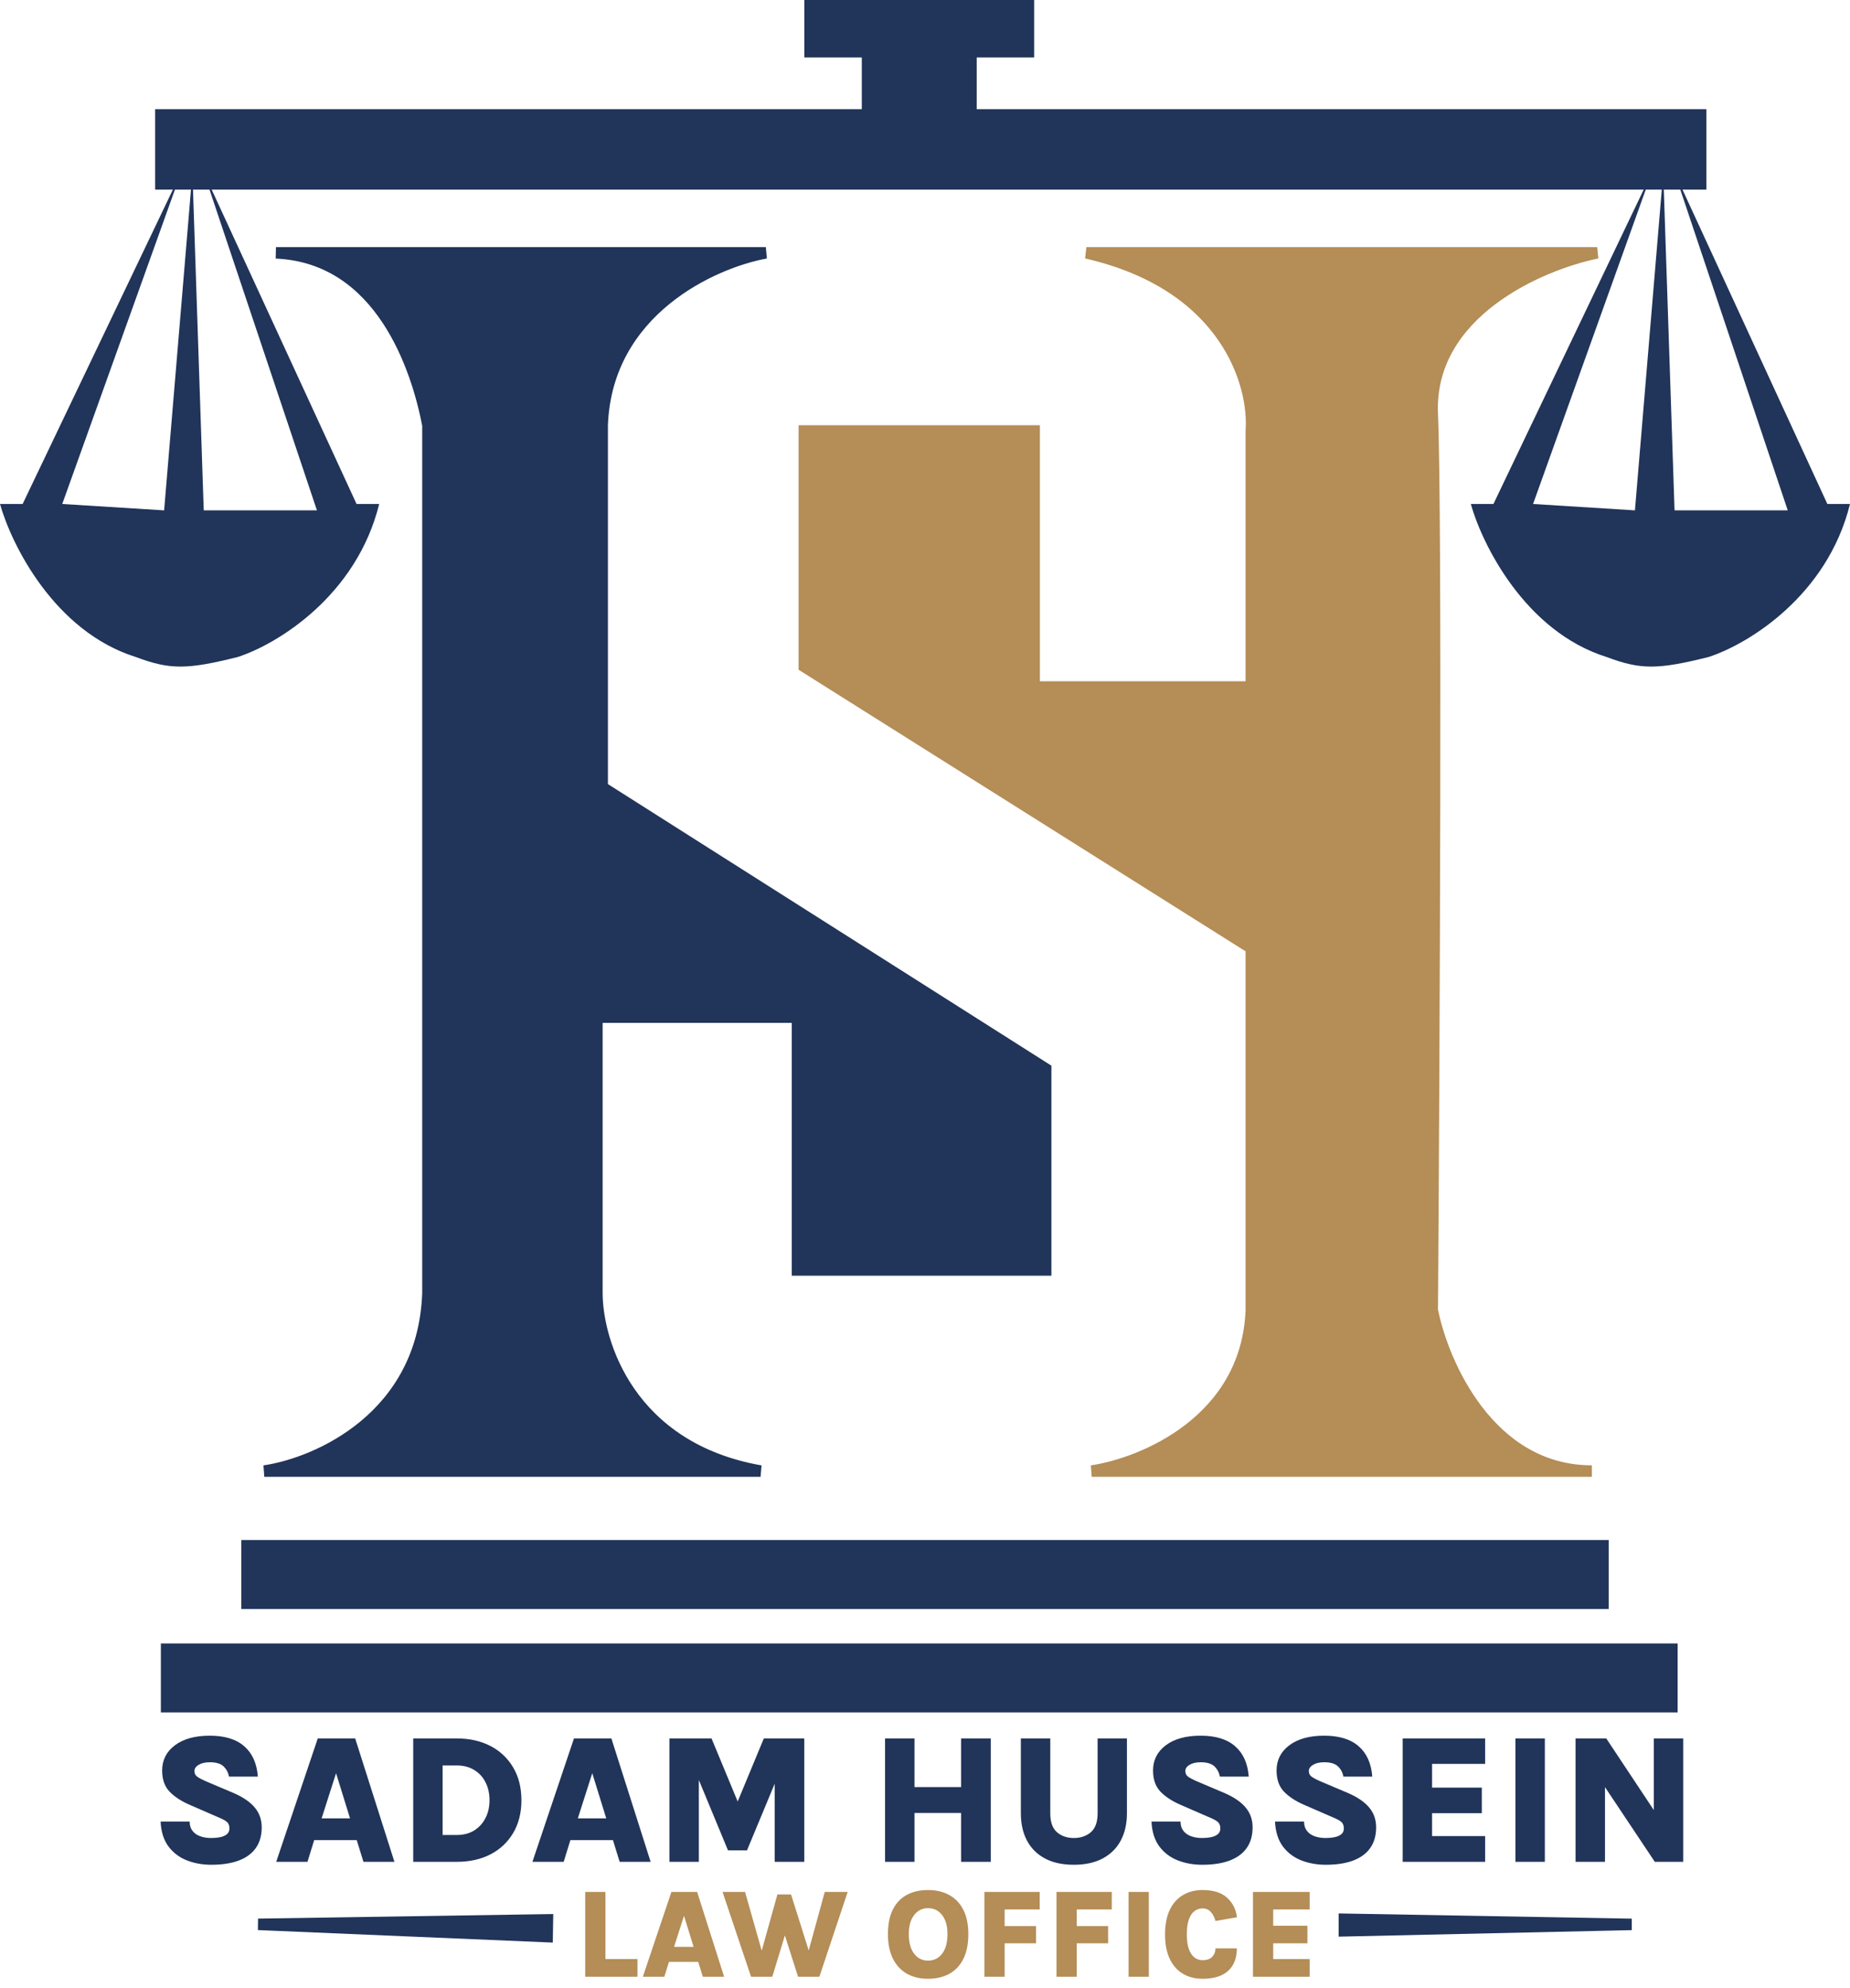
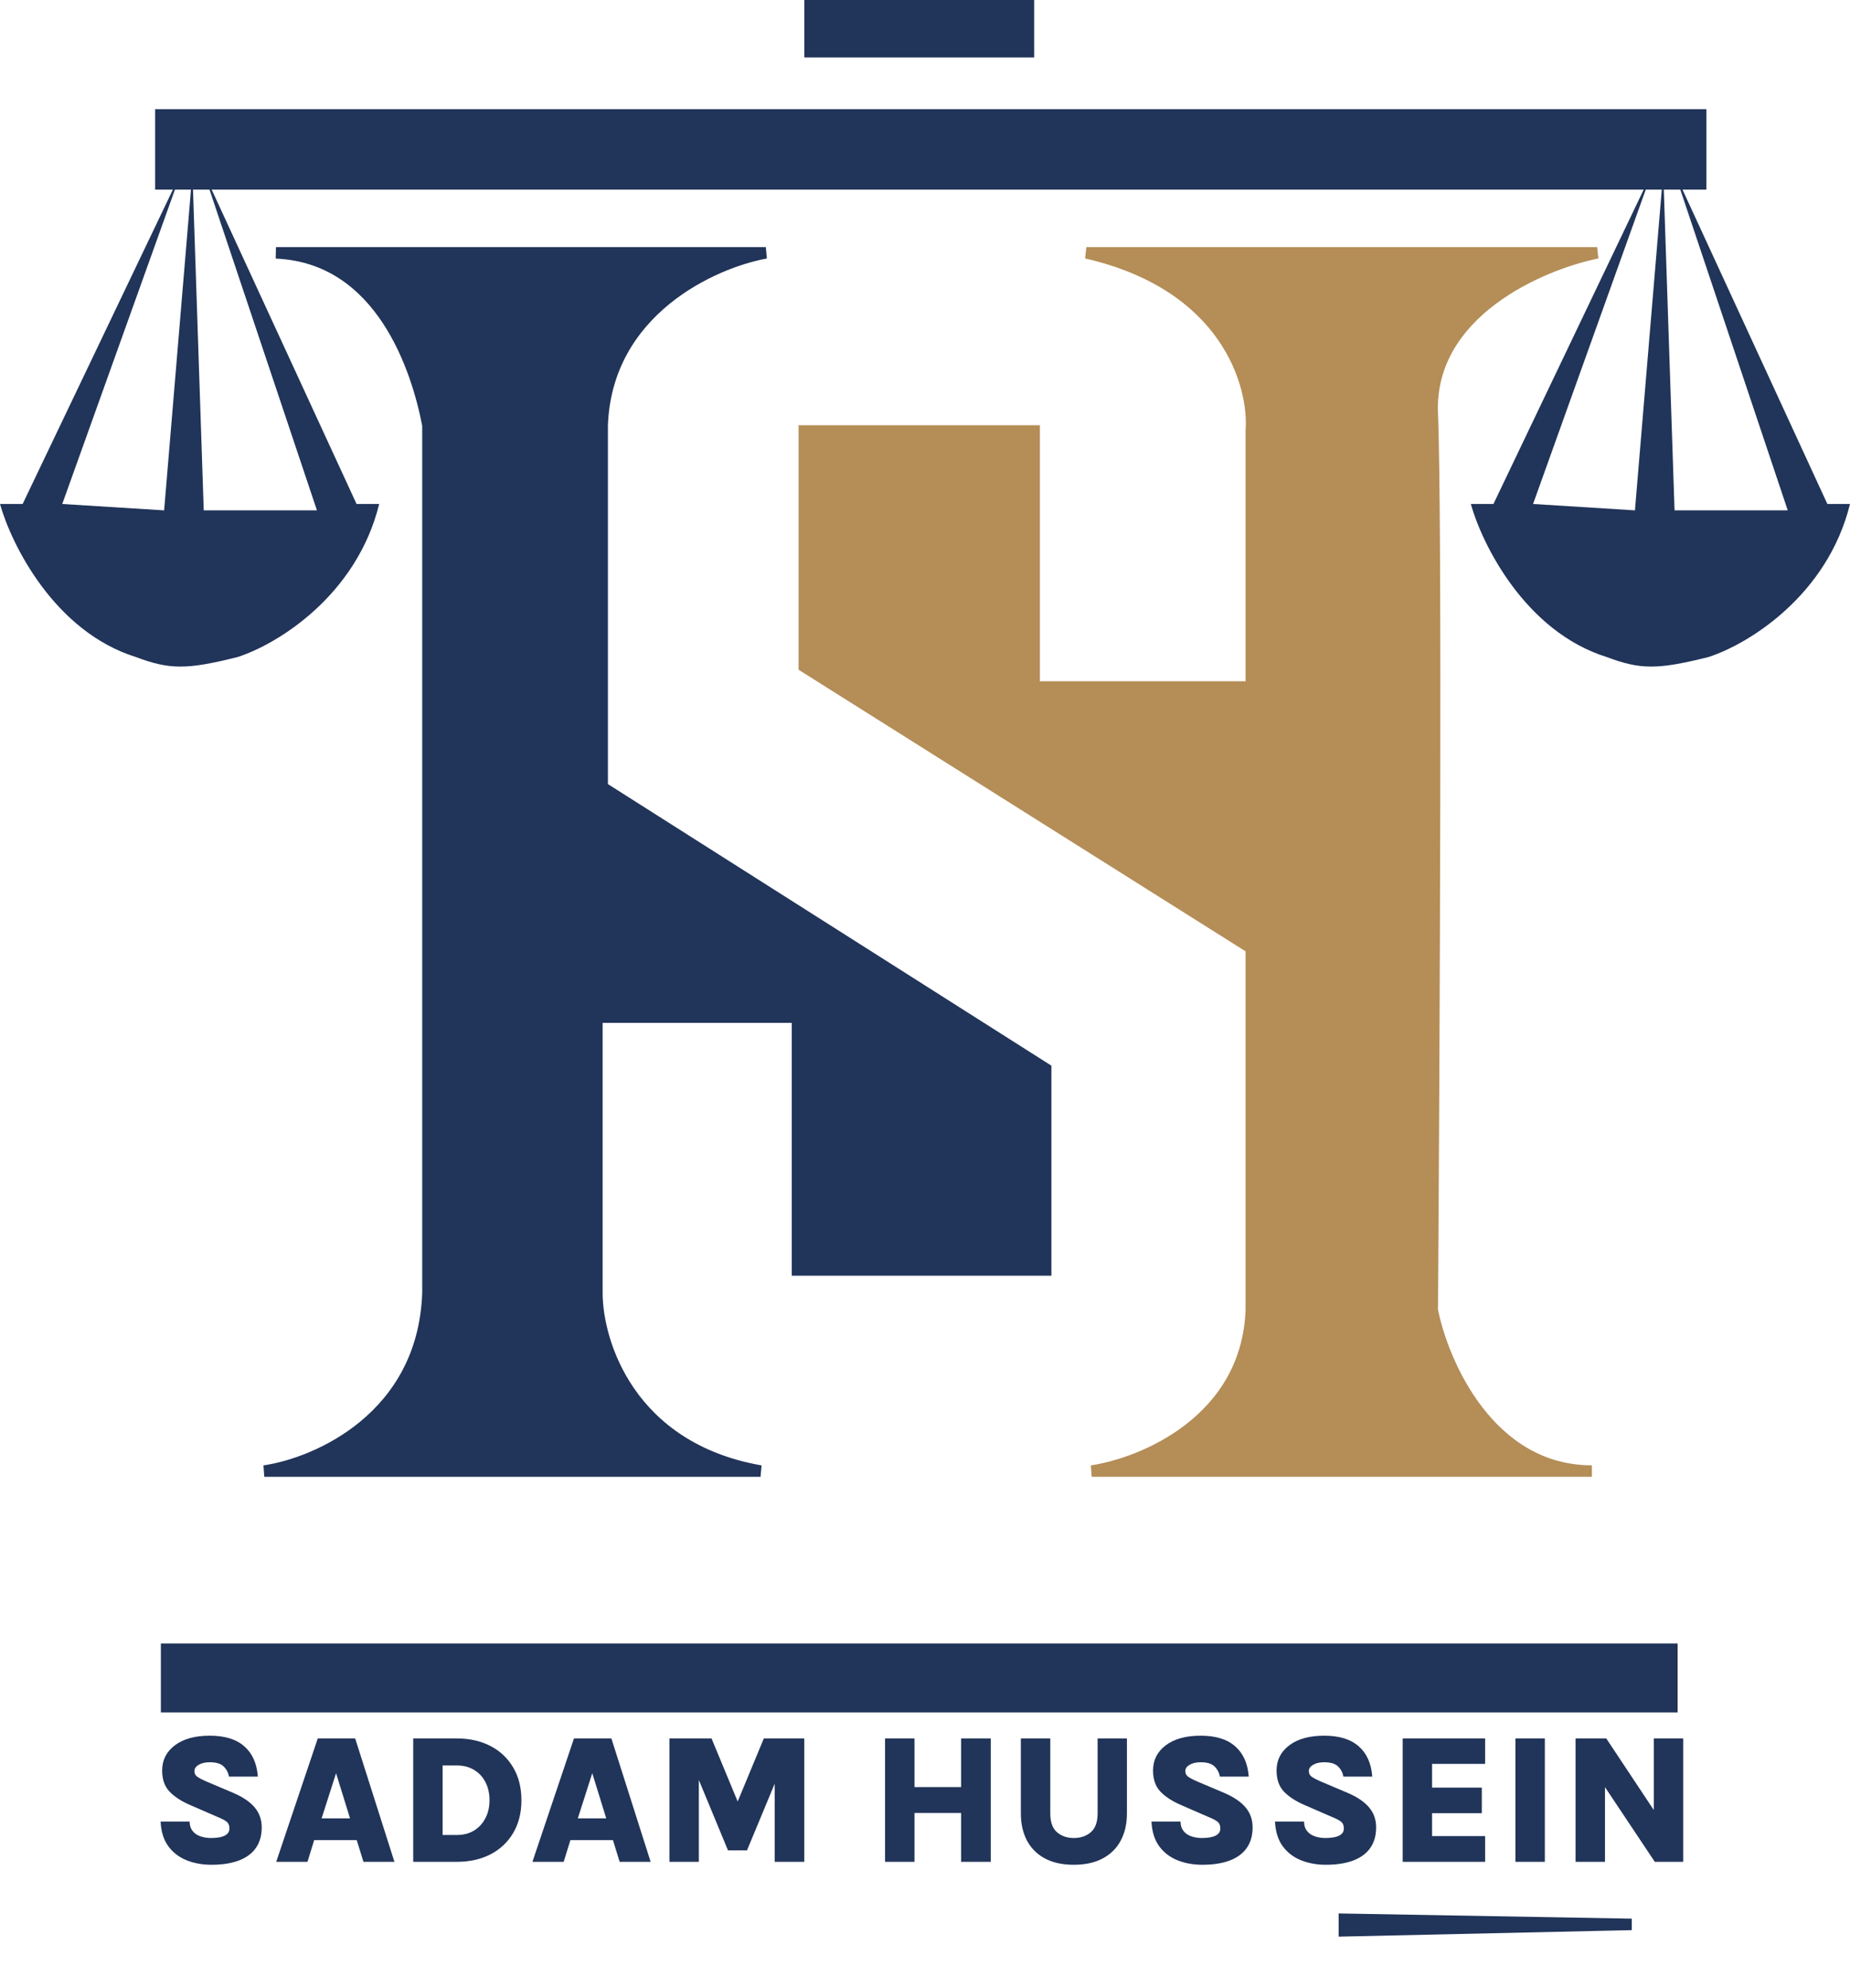
<svg xmlns="http://www.w3.org/2000/svg" width="161" height="173" viewBox="0 0 161 173" fill="none">
  <path d="M148 10H14V16H148V10Z" fill="#213459" stroke="#213459" />
  <path d="M146 143H14V149H146V143Z" fill="#213459" />
-   <path d="M140 134H21V140H140V134Z" fill="#213459" />
-   <path d="M85 2H75V10H85V2Z" fill="#213459" />
  <path d="M90 0H70V5H90V0Z" fill="#213459" />
  <path d="M18.392 162.256C17.624 162.256 16.912 162.128 16.256 161.872C15.6 161.611 15.067 161.205 14.656 160.656C14.245 160.101 14.019 159.381 13.976 158.496H16.504C16.504 158.821 16.587 159.091 16.752 159.304C16.917 159.517 17.141 159.675 17.424 159.776C17.712 159.877 18.029 159.928 18.376 159.928C18.653 159.928 18.912 159.904 19.152 159.856C19.397 159.808 19.595 159.723 19.744 159.6C19.893 159.477 19.968 159.309 19.968 159.096C19.968 158.835 19.888 158.64 19.728 158.512C19.573 158.384 19.291 158.237 18.88 158.072L16.544 157.056C15.776 156.725 15.179 156.336 14.752 155.888C14.325 155.44 14.112 154.829 14.112 154.056C14.112 153.149 14.48 152.419 15.216 151.864C15.957 151.304 16.971 151.024 18.256 151.024C19.563 151.024 20.565 151.333 21.264 151.952C21.963 152.565 22.355 153.443 22.44 154.584H19.928C19.864 154.232 19.707 153.936 19.456 153.696C19.211 153.456 18.811 153.336 18.256 153.336C17.856 153.336 17.533 153.411 17.288 153.56C17.043 153.704 16.92 153.885 16.92 154.104C16.92 154.307 16.997 154.467 17.152 154.584C17.312 154.701 17.549 154.829 17.864 154.968L20.336 156.016C21.157 156.373 21.768 156.792 22.168 157.272C22.573 157.752 22.776 158.328 22.776 159C22.776 159.72 22.603 160.323 22.256 160.808C21.915 161.288 21.416 161.651 20.76 161.896C20.109 162.136 19.32 162.256 18.392 162.256ZM24.038 162L27.654 151.264H30.91L34.326 162H31.63L31.046 160.112H27.342L26.758 162H24.038ZM27.99 158.216H30.462L29.246 154.288L27.99 158.216ZM35.961 151.264H39.761C40.865 151.264 41.839 151.483 42.681 151.92C43.524 152.357 44.183 152.979 44.657 153.784C45.137 154.584 45.377 155.539 45.377 156.648C45.377 157.741 45.137 158.691 44.657 159.496C44.183 160.296 43.524 160.915 42.681 161.352C41.839 161.784 40.865 162 39.761 162H35.961V151.264ZM38.521 153.616V159.664H39.761C40.343 159.664 40.844 159.533 41.265 159.272C41.692 159.005 42.02 158.645 42.249 158.192C42.484 157.739 42.601 157.224 42.601 156.648C42.601 156.051 42.484 155.525 42.249 155.072C42.02 154.619 41.692 154.264 41.265 154.008C40.844 153.747 40.343 153.616 39.761 153.616H38.521ZM46.335 162L49.951 151.264H53.207L56.623 162H53.927L53.343 160.112H49.639L49.055 162H46.335ZM50.287 158.216H52.759L51.543 154.288L50.287 158.216ZM58.258 151.264H61.922L64.298 156.992H64.098L66.474 151.264H69.994V162H67.418V154.36H67.77L65.01 161H63.354L60.61 154.376H60.818V162H58.258V151.264ZM77.024 151.264H79.584V155.496H83.64V151.264H86.224V162H83.64V157.752H79.584V162H77.024V151.264ZM88.842 151.264H91.402V157.776C91.402 158.539 91.597 159.088 91.986 159.424C92.376 159.76 92.864 159.928 93.45 159.928C94.047 159.928 94.541 159.76 94.93 159.424C95.325 159.088 95.522 158.539 95.522 157.776V151.264H98.074V157.776C98.074 158.683 97.895 159.472 97.538 160.144C97.181 160.816 96.658 161.336 95.97 161.704C95.282 162.072 94.442 162.256 93.45 162.256C92.458 162.256 91.618 162.072 90.93 161.704C90.248 161.336 89.728 160.816 89.37 160.144C89.018 159.472 88.842 158.683 88.842 157.776V151.264ZM104.626 162.256C103.858 162.256 103.146 162.128 102.49 161.872C101.834 161.611 101.301 161.205 100.89 160.656C100.48 160.101 100.253 159.381 100.21 158.496H102.738C102.738 158.821 102.821 159.091 102.986 159.304C103.152 159.517 103.376 159.675 103.658 159.776C103.946 159.877 104.264 159.928 104.61 159.928C104.888 159.928 105.146 159.904 105.386 159.856C105.632 159.808 105.829 159.723 105.978 159.6C106.128 159.477 106.202 159.309 106.202 159.096C106.202 158.835 106.122 158.64 105.962 158.512C105.808 158.384 105.525 158.237 105.114 158.072L102.778 157.056C102.01 156.725 101.413 156.336 100.986 155.888C100.56 155.44 100.346 154.829 100.346 154.056C100.346 153.149 100.714 152.419 101.45 151.864C102.192 151.304 103.205 151.024 104.49 151.024C105.797 151.024 106.8 151.333 107.498 151.952C108.197 152.565 108.589 153.443 108.674 154.584H106.162C106.098 154.232 105.941 153.936 105.69 153.696C105.445 153.456 105.045 153.336 104.49 153.336C104.09 153.336 103.768 153.411 103.522 153.56C103.277 153.704 103.154 153.885 103.154 154.104C103.154 154.307 103.232 154.467 103.386 154.584C103.546 154.701 103.784 154.829 104.098 154.968L106.57 156.016C107.392 156.373 108.002 156.792 108.402 157.272C108.808 157.752 109.01 158.328 109.01 159C109.01 159.72 108.837 160.323 108.49 160.808C108.149 161.288 107.65 161.651 106.994 161.896C106.344 162.136 105.554 162.256 104.626 162.256ZM115.376 162.256C114.608 162.256 113.896 162.128 113.24 161.872C112.584 161.611 112.051 161.205 111.64 160.656C111.23 160.101 111.003 159.381 110.96 158.496H113.488C113.488 158.821 113.571 159.091 113.736 159.304C113.902 159.517 114.126 159.675 114.408 159.776C114.696 159.877 115.014 159.928 115.36 159.928C115.638 159.928 115.896 159.904 116.136 159.856C116.382 159.808 116.579 159.723 116.728 159.6C116.878 159.477 116.952 159.309 116.952 159.096C116.952 158.835 116.872 158.64 116.712 158.512C116.558 158.384 116.275 158.237 115.864 158.072L113.528 157.056C112.76 156.725 112.163 156.336 111.736 155.888C111.31 155.44 111.096 154.829 111.096 154.056C111.096 153.149 111.464 152.419 112.2 151.864C112.942 151.304 113.955 151.024 115.24 151.024C116.547 151.024 117.55 151.333 118.248 151.952C118.947 152.565 119.339 153.443 119.424 154.584H116.912C116.848 154.232 116.691 153.936 116.44 153.696C116.195 153.456 115.795 153.336 115.24 153.336C114.84 153.336 114.518 153.411 114.272 153.56C114.027 153.704 113.904 153.885 113.904 154.104C113.904 154.307 113.982 154.467 114.136 154.584C114.296 154.701 114.534 154.829 114.848 154.968L117.32 156.016C118.142 156.373 118.752 156.792 119.152 157.272C119.558 157.752 119.76 158.328 119.76 159C119.76 159.72 119.587 160.323 119.24 160.808C118.899 161.288 118.4 161.651 117.744 161.896C117.094 162.136 116.304 162.256 115.376 162.256ZM122.07 162V151.264H129.246V153.48H124.63V155.544H128.958V157.768H124.63V159.76H129.246V162H122.07ZM131.883 162V151.264H134.443V162H131.883ZM137.117 151.264H139.789L144.101 157.76H143.925V151.264H146.485V162H144.013L139.253 154.864H139.677V162H137.117V151.264Z" fill="#213459" />
-   <path d="M52.69 164.619V170.46H55.478V172H50.929V164.619H52.69ZM55.945 172L58.431 164.619H60.67L63.018 172H61.165L60.763 170.702H58.217L57.815 172H55.945ZM58.662 169.398H60.362L59.526 166.698L58.662 169.398ZM62.881 164.619H64.839L66.495 170.449H66.088L67.655 164.839H68.843L70.57 170.317H70.213L71.775 164.619H73.771L71.307 172H69.454L68.266 168.282H68.343L67.21 172H65.362L62.881 164.619ZM80.762 172.176C80.061 172.176 79.449 172.029 78.925 171.736C78.404 171.439 77.999 171.003 77.709 170.427C77.42 169.848 77.275 169.134 77.275 168.287C77.275 167.418 77.42 166.702 77.709 166.137C77.999 165.569 78.404 165.147 78.925 164.872C79.449 164.593 80.061 164.454 80.762 164.454C81.469 164.454 82.085 164.599 82.61 164.888C83.138 165.178 83.547 165.607 83.836 166.175C84.126 166.744 84.271 167.448 84.271 168.287C84.271 169.149 84.126 169.87 83.836 170.449C83.547 171.025 83.138 171.457 82.61 171.747C82.085 172.033 81.469 172.176 80.762 172.176ZM80.762 170.597C81.275 170.597 81.686 170.396 81.994 169.992C82.302 169.585 82.456 169.013 82.456 168.276C82.456 167.583 82.302 167.037 81.994 166.637C81.686 166.234 81.275 166.032 80.762 166.032C80.263 166.032 79.86 166.234 79.552 166.637C79.244 167.037 79.09 167.587 79.09 168.287C79.09 169.017 79.244 169.585 79.552 169.992C79.86 170.396 80.263 170.597 80.762 170.597ZM85.67 172V164.619H90.482V166.142H87.43V167.589H90.163V169.09H87.43V172H85.67ZM91.943 172V164.619H96.756V166.142H93.703V167.589H96.437V169.09H93.703V172H91.943ZM98.217 172V164.619H99.977V172H98.217ZM104.652 172.176C104.007 172.176 103.439 172.031 102.947 171.741C102.46 171.452 102.078 171.021 101.803 170.449C101.528 169.877 101.391 169.167 101.391 168.32C101.391 167.47 101.527 166.758 101.798 166.186C102.073 165.614 102.456 165.184 102.947 164.894C103.439 164.601 104.007 164.454 104.652 164.454C105.584 164.454 106.293 164.674 106.781 165.114C107.269 165.554 107.558 166.124 107.65 166.824L105.78 167.149C105.696 166.834 105.562 166.573 105.378 166.368C105.199 166.159 104.957 166.054 104.652 166.054C104.381 166.054 104.141 166.137 103.932 166.302C103.727 166.463 103.567 166.711 103.453 167.044C103.34 167.378 103.283 167.803 103.283 168.32C103.283 168.826 103.342 169.246 103.459 169.58C103.576 169.91 103.738 170.156 103.943 170.317C104.152 170.478 104.388 170.559 104.652 170.559C105.03 170.559 105.312 170.46 105.499 170.262C105.686 170.06 105.78 169.816 105.78 169.53H107.639C107.639 170.099 107.523 170.581 107.292 170.977C107.065 171.369 106.73 171.668 106.286 171.873C105.842 172.075 105.298 172.176 104.652 172.176ZM109.044 172V164.619H113.978V166.142H110.804V167.561H113.78V169.09H110.804V170.46H113.978V172H109.044Z" fill="#B48D57" />
  <path d="M117 167V168L142 167.444L117 167Z" fill="#213459" stroke="#213459" />
-   <path d="M47.616 168.505L47.64 167.051L22.465 167.439L47.616 168.505Z" fill="#213459" stroke="#213459" />
  <path d="M1.97 43.852L15.761 15L5.418 43.852L14.284 44.407L16.746 15L17.731 44.407H27.582L17.731 15L31.03 43.852H33C31.03 51.841 24.134 56.058 20.687 57.168C16.254 58.277 14.776 58.277 11.821 57.168C4.728 54.948 0.985 47.366 0 43.852H1.97Z" fill="#213459" />
  <path d="M129.97 43.852L143.761 15L133.418 43.852L142.284 44.407L144.746 15L145.731 44.407H155.582L145.731 15L159.03 43.852H161C159.03 51.841 152.134 56.058 148.687 57.168C144.254 58.277 142.776 58.277 139.821 57.168C132.728 54.948 128.985 47.366 128 43.852H129.97Z" fill="#213459" />
  <path d="M139 22H94.544C106.769 24.8 109.208 33.5 108.899 37.5V59.777H90V37.5H70V58L108.899 82.5V114C108.529 123.6 99.483 127.333 95.007 128H138.537C129.646 128 125.57 118.667 124.644 114C124.799 91.667 125.015 44.8 124.644 36C124.274 27.2 134.06 23 139 22Z" fill="#B48D57" stroke="#B48D57" />
  <path d="M66.649 22H24.015C33.204 22.4 36.324 32.167 37.243 37V112.5C36.876 123.3 27.595 127.333 23 128H66.189C54.795 126 51.946 116.833 51.946 112.5V88.5H69.405V110.5H91V93L52.405 68.5V37C52.773 27 62.054 22.833 66.649 22Z" fill="#213459" stroke="#213459" />
</svg>